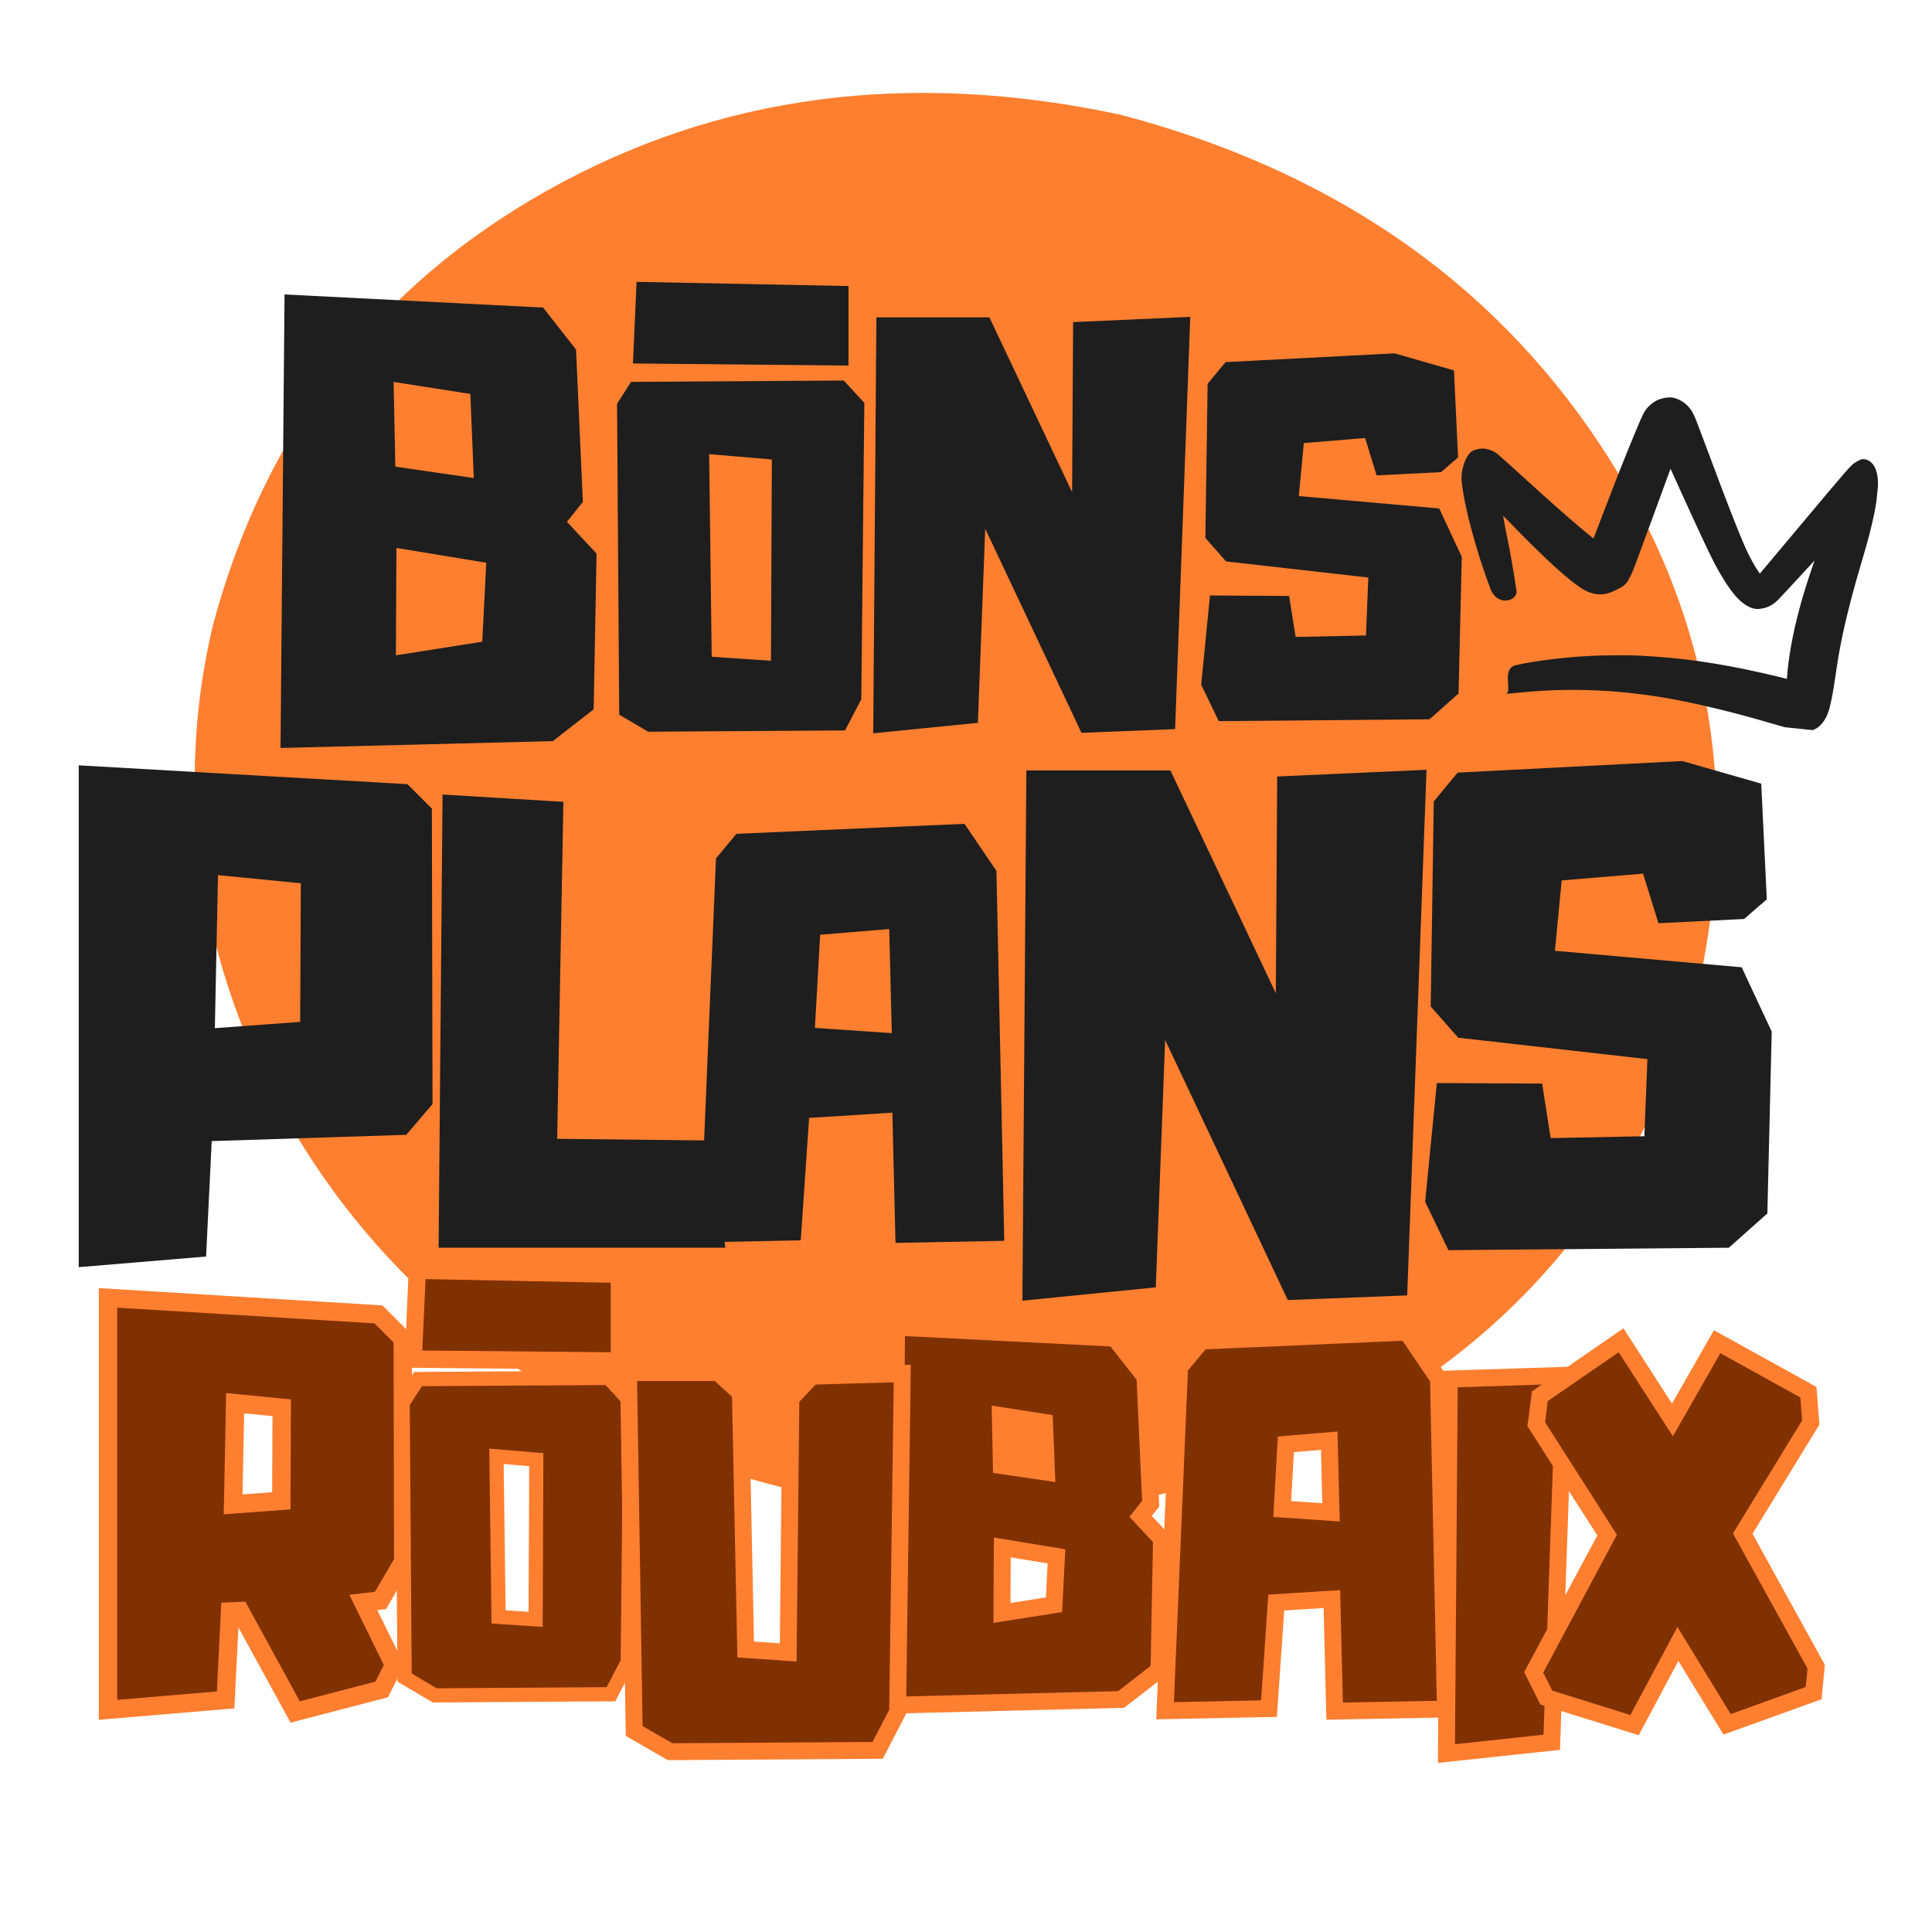
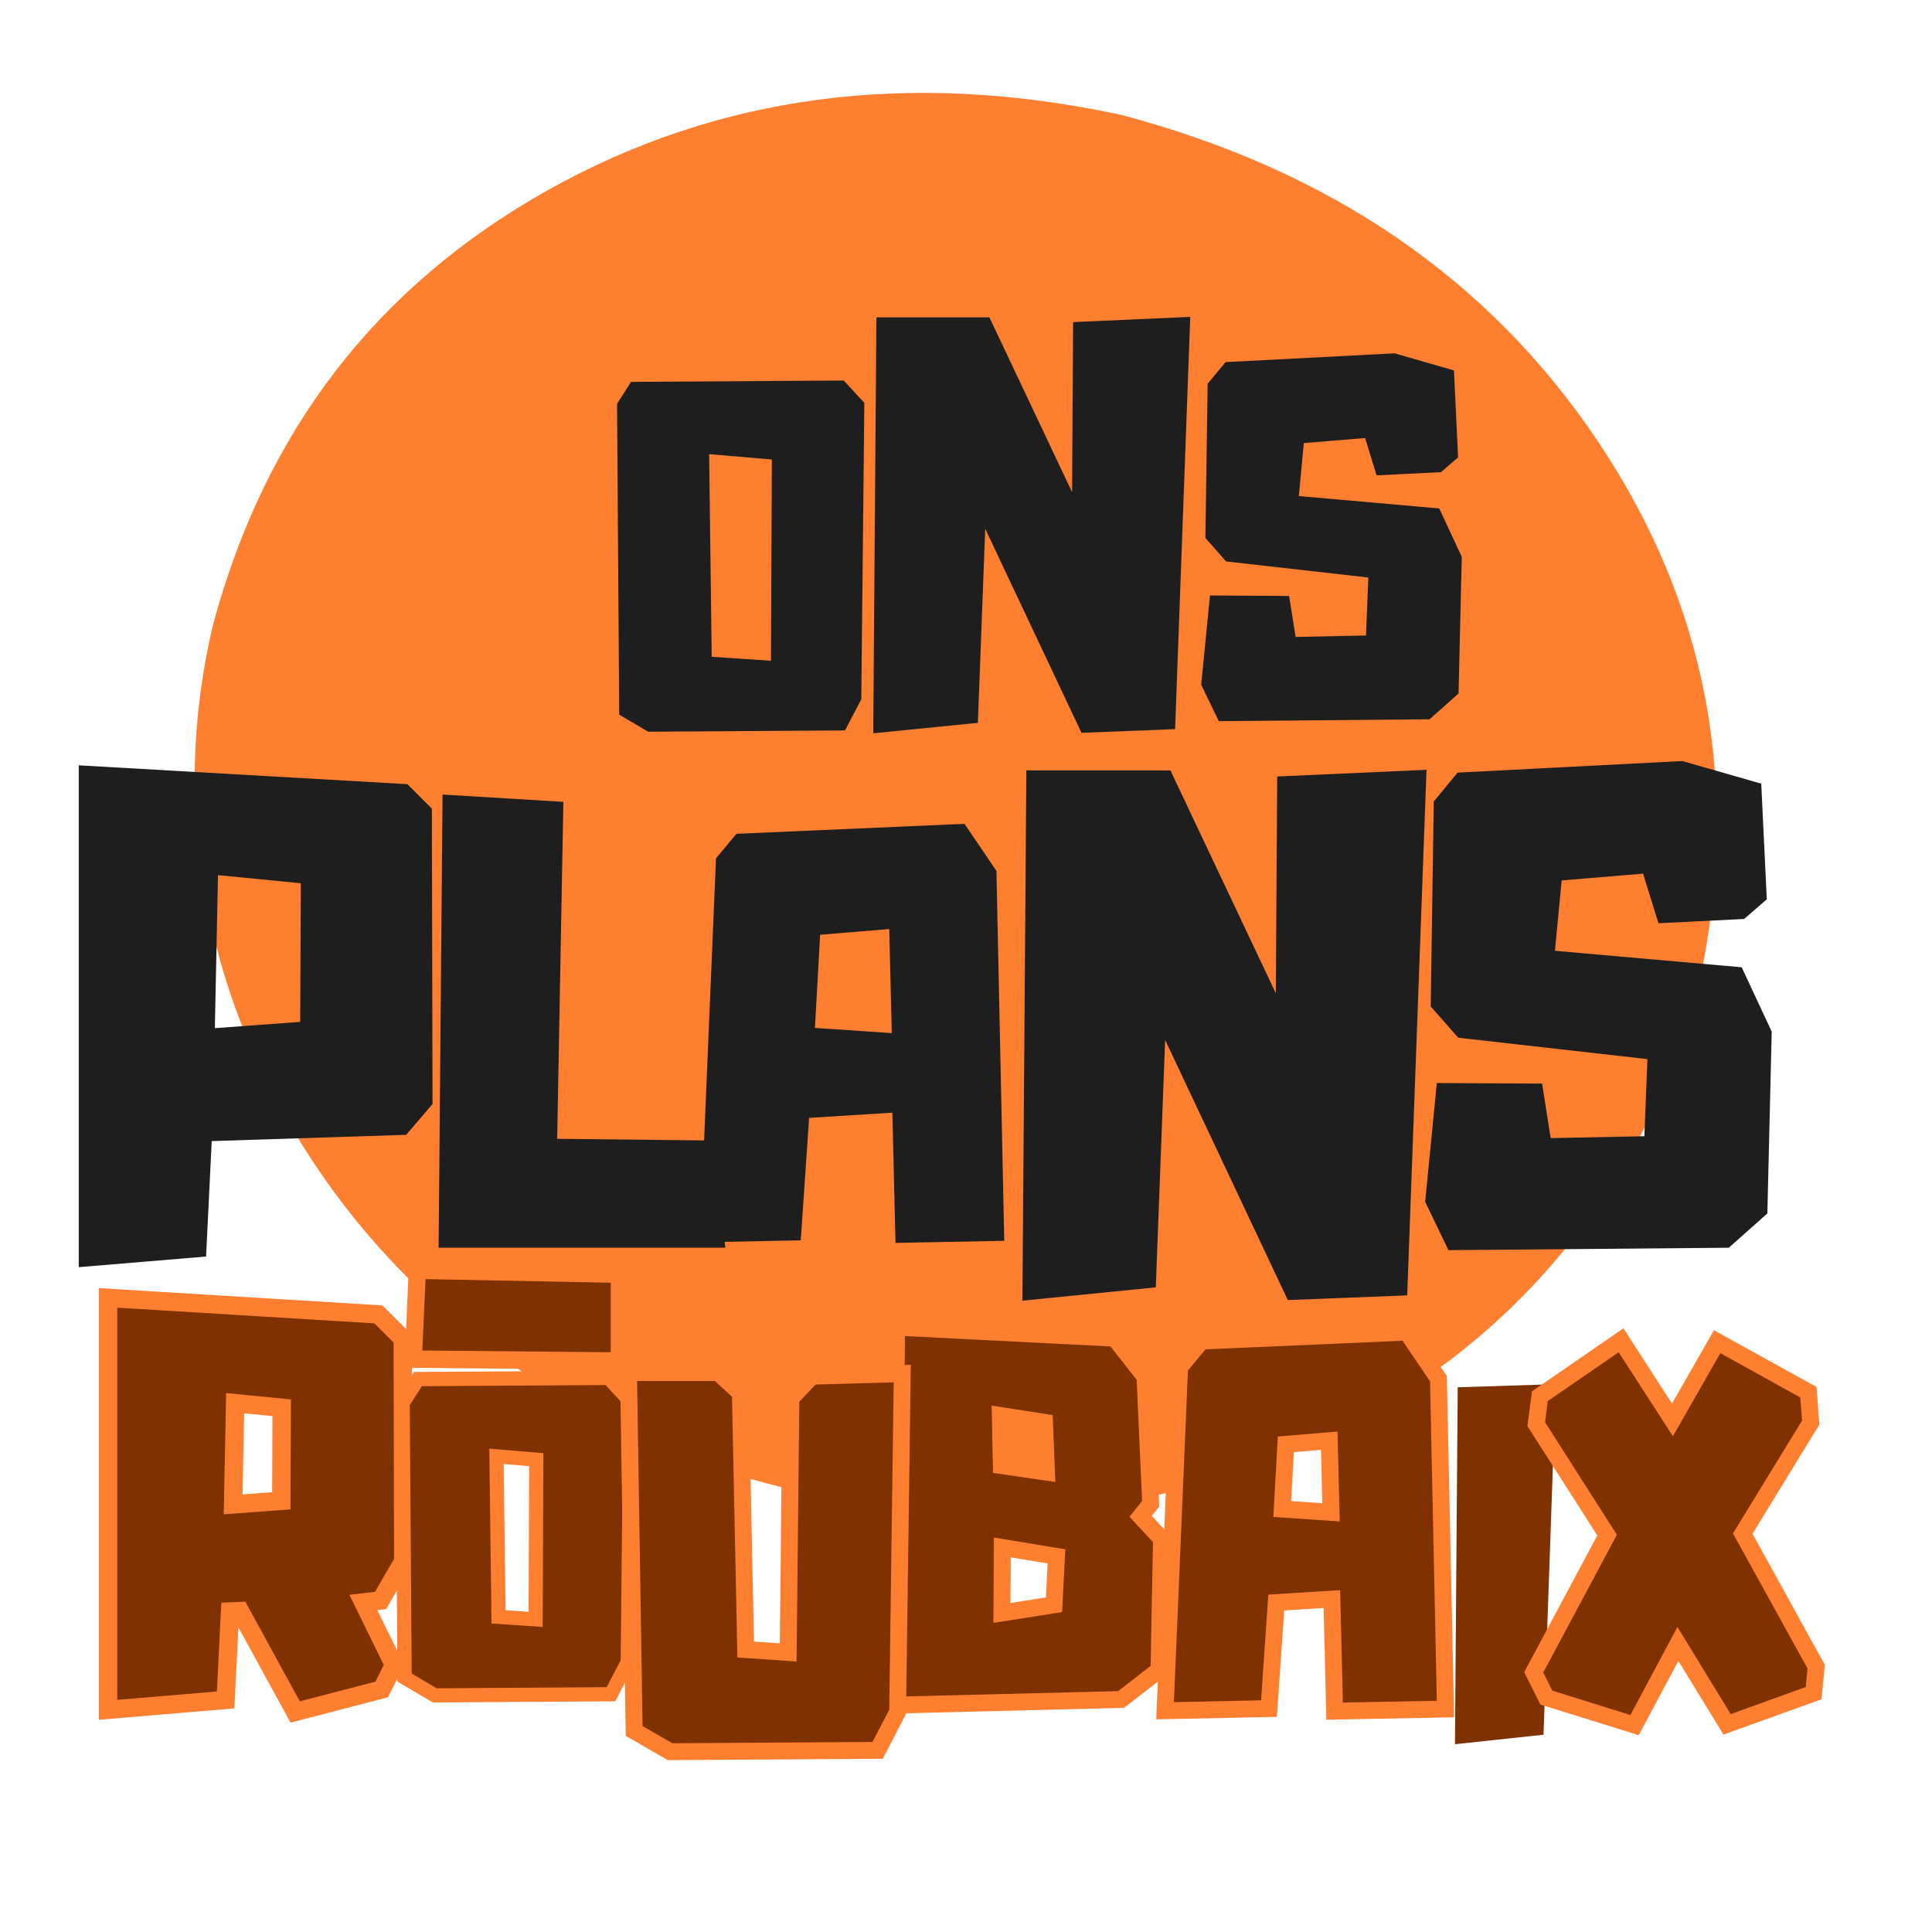
<svg xmlns="http://www.w3.org/2000/svg" width="500" viewBox="0 0 375 375" height="500" preserveAspectRatio="xMidYMid meet">
  <defs>
    <g />
    <clipPath id="50b55ee948">
      <path d="M 283 77 L 365 77 L 365 142 L 283 142 Z M 283 77 " clip-rule="nonzero" />
    </clipPath>
    <clipPath id="fc9751b568">
-       <path d="M 285.281 73.031 L 365.855 81.332 L 359.555 142.508 L 278.98 134.211 Z M 285.281 73.031 " clip-rule="nonzero" />
-     </clipPath>
+       </clipPath>
    <clipPath id="5a4a066b06">
      <path d="M 285.281 73.031 L 365.855 81.332 L 359.555 142.508 L 278.98 134.211 Z M 285.281 73.031 " clip-rule="nonzero" />
    </clipPath>
  </defs>
  <path fill="#ff7f30" d="M 329.918 190.391 L 324.262 208.195 C 309.277 243.211 284.02 268.039 248.484 282.676 C 212.75 297.246 174.711 297.516 134.367 283.484 C 96.305 268.262 68.805 243.805 51.867 210.105 C 46.457 199.227 42.582 187.859 40.234 175.996 L 37.996 158.035 C 37.312 145.883 38.426 133.637 41.34 121.297 C 51.43 83.711 73.055 55.605 106.211 36.98 C 139.367 18.359 176.5 13.461 217.602 22.293 C 258.25 33.035 289.137 54.215 310.266 85.836 C 331.391 117.457 337.941 152.309 329.918 190.391 " fill-opacity="1" fill-rule="nonzero" />
  <g clip-path="url(#50b55ee948)">
    <g clip-path="url(#fc9751b568)">
      <g clip-path="url(#5a4a066b06)">
        <path fill="#1e1e1e" d="M 292.246 134.695 C 293.66 134.559 296.48 134.258 299.324 134.082 C 302.172 133.91 305.043 133.859 307.945 133.941 C 310.848 134.02 313.777 134.219 315.969 134.457 C 318.16 134.695 319.609 134.887 321.012 135.098 C 322.414 135.309 323.773 135.539 325.086 135.785 C 326.398 136.031 327.668 136.297 329.215 136.633 C 330.762 136.973 332.613 137.402 334.523 137.875 C 336.434 138.348 338.395 138.863 340.414 139.43 C 342.43 139.996 344.5 140.613 346.105 141.062 C 347.711 141.512 348.438 141.656 349.105 141.758 C 349.773 141.855 350.445 141.906 351.406 141.809 C 352.367 141.711 354.316 140.672 355.156 137.258 C 356 133.848 356.293 130.422 357.039 126.324 C 357.789 122.223 358.918 117.457 360.473 112.035 C 362.027 106.613 364.031 100.559 364.473 94.984 C 364.91 89.41 362.047 88.805 361.094 89.234 C 360.137 89.66 359.691 90.031 359.301 90.418 C 358.91 90.809 358.504 91.254 357.883 91.969 C 357.262 92.688 356.16 93.984 354.664 95.754 C 353.168 97.523 351.277 99.77 348.996 102.508 C 346.715 105.242 344.016 108.441 342.445 110.316 C 340.875 112.195 340.727 112.352 340.68 112.398 C 340.637 112.449 340.738 112.402 341.066 112.34 C 341.395 112.273 341.953 112.156 342.133 112.207 C 342.316 112.258 342.262 112.199 341.992 111.887 C 341.723 111.574 341.324 111.016 340.844 110.234 C 340.363 109.449 339.82 108.449 339.348 107.504 C 338.875 106.559 338.328 105.293 337.473 103.211 C 336.617 101.125 335.504 98.246 334.117 94.586 C 332.734 90.926 331.078 86.488 330.039 83.723 C 329.004 80.953 328.766 80.453 328.469 79.949 C 328.172 79.449 327.773 78.926 327.164 78.391 C 326.555 77.852 325.621 77.371 324.766 77.191 C 323.91 77.008 322.141 77.297 321.137 77.965 C 320.133 78.633 319.605 79.262 319.238 79.848 C 318.871 80.43 318.57 81.02 315.902 87.551 C 313.234 94.086 308.547 106.539 308.379 106.949 C 308.211 107.363 308.055 107.707 307.949 107.926 C 307.844 108.145 307.809 108.211 307.93 108.074 C 308.051 107.934 312.008 106.715 311.91 106.582 C 311.812 106.453 310.352 105.402 308.102 103.555 C 305.848 101.711 302.871 99.121 299.207 95.816 C 295.539 92.512 291.156 88.488 290.641 88.098 C 290.121 87.703 289.543 87.395 288.711 87.184 C 287.883 86.969 286.785 87.043 285.773 87.555 C 284.762 88.07 283.441 90.887 283.719 93.5 C 283.996 96.113 284.648 99.242 285.645 102.949 C 286.645 106.656 288 110.961 289.355 114.426 C 290.711 117.887 294.973 116.66 294.289 114.297 C 294.289 114.297 293.59 109.406 292.75 105.359 C 291.91 101.312 291.355 97.977 291.109 95.391 C 290.859 92.801 290.887 91.004 289.98 92.543 C 289.074 94.082 288.211 94.383 287.484 94.363 C 286.758 94.34 286.348 94.195 286.18 94.105 C 286.008 94.016 285.855 93.887 289.746 97.984 C 293.637 102.086 296.957 105.438 299.699 108.051 C 302.441 110.668 304.641 112.574 306.477 113.867 C 308.312 115.164 310.496 115.91 312.875 114.879 C 315.25 113.848 315.629 113.316 315.934 112.805 C 316.238 112.289 316.512 111.754 316.777 111.176 C 317.043 110.594 317.34 109.875 321.91 97.371 C 326.477 84.871 326.555 84.656 326.621 84.492 C 326.688 84.328 326.648 84.363 326.34 84.648 C 326.031 84.938 325.129 85.414 324.023 85.484 C 322.918 85.555 322.559 85.426 322.047 85.113 C 321.535 84.797 321.324 84.574 321.273 84.492 C 321.223 84.41 321.266 84.465 321.348 84.602 C 321.43 84.738 323.602 89.559 325.453 93.645 C 327.305 97.727 328.836 101.062 330.039 103.66 C 331.246 106.258 332.137 108.121 332.746 109.281 C 333.352 110.438 334.059 111.668 334.746 112.758 C 335.434 113.848 336.102 114.781 336.781 115.578 C 337.461 116.375 338.199 117.047 339.016 117.535 C 339.836 118.023 340.633 118.285 341.539 118.184 C 342.445 118.086 343.16 117.844 343.723 117.512 C 344.281 117.184 344.75 116.801 345.176 116.379 C 345.605 115.957 348.723 112.57 351.414 109.652 C 354.105 106.738 356.387 104.297 358.242 102.32 C 360.098 100.34 361.539 98.844 362.551 97.809 C 363.566 96.777 363.957 96.379 364.227 96.129 C 364.496 95.879 364.633 95.766 364.492 95.863 C 364.348 95.961 363.336 96.309 361.305 93.789 C 359.27 91.273 356.48 97.66 354.156 103.594 C 351.836 109.527 350.043 114.957 348.816 119.898 C 347.594 124.84 346.91 129.297 346.758 133.145 C 346.609 136.992 348.172 133.605 349.367 133.086 C 350.566 132.57 350.762 132.566 350.59 132.555 C 350.414 132.539 350.008 132.484 349.539 132.406 C 349.066 132.328 346.945 131.785 344.777 131.262 C 342.605 130.738 340.484 130.262 338.414 129.836 C 336.348 129.414 334.328 129.043 332.367 128.734 C 330.406 128.422 329.059 128.23 327.66 128.059 C 326.262 127.887 324.824 127.738 323.355 127.613 C 321.883 127.484 320.375 127.375 318.801 127.285 C 317.227 127.191 314.074 127.148 310.953 127.227 C 307.828 127.305 304.754 127.531 301.723 127.891 C 298.695 128.25 295.715 128.75 294.234 129.113 C 291.32 129.742 293.676 134.426 292.246 134.695 Z M 292.246 134.695 " fill-opacity="1" fill-rule="nonzero" />
      </g>
    </g>
  </g>
  <g fill="#1e1e1e" fill-opacity="1">
    <g transform="translate(52.245, 144.964)">
      <g>
-         <path d="M 57.797 -43.688 L 63.547 -37.5 L 62.984 -7.281 L 55.047 -1.109 L 2.203 0.219 L 2.984 -87.812 L 53.172 -85.266 L 59.562 -77.109 L 60.891 -47.547 Z M 39.719 -52.172 L 39.047 -68.5 L 24.156 -70.828 L 24.484 -54.391 Z M 42.141 -35.734 L 24.703 -38.609 L 24.594 -17.766 L 41.359 -20.406 Z M 42.141 -35.734 " />
-       </g>
+         </g>
    </g>
  </g>
  <g fill="#1e1e1e" fill-opacity="1">
    <g transform="translate(12.844, 245.596)">
      <g>
        <path d="M 70.984 -88.641 L 71.109 -31.297 L 66 -25.328 L 28.25 -24.109 L 27.156 -1.703 L 2.438 0.359 L 2.438 -97.047 L 66.234 -93.391 Z M 45.547 -74.156 L 29.469 -75.734 L 28.859 -46.031 L 45.422 -47.25 Z M 45.547 -74.156 " />
      </g>
    </g>
  </g>
  <g fill="#1e1e1e" fill-opacity="1">
    <g transform="translate(118.065, 141.95)">
      <g>
        <path d="M 45.703 -68.094 L 49.703 -63.75 L 49.109 -6.219 L 45.953 -0.172 L 7.75 0.078 L 2.125 -3.234 L 1.703 -63.578 L 4.422 -67.828 Z M 19.578 -53.797 L 20.078 -14.469 L 31.578 -13.703 L 31.75 -52.766 Z M 19.578 -53.797 " />
      </g>
    </g>
  </g>
  <g fill="#1e1e1e" fill-opacity="1">
    <g transform="translate(133.8, 241.045)">
      <g>
        <path d="M 59.609 -72 L 61.125 -0.203 L 40.016 0.203 L 39.406 -25.078 L 23.25 -24.062 L 21.625 -0.297 L 2.031 0.094 L 5.172 -74.438 L 9.141 -79.203 L 53.406 -81.141 Z M 39.297 -40.516 L 38.797 -60.719 L 25.391 -59.609 L 24.375 -41.531 Z M 39.297 -40.516 " />
      </g>
    </g>
  </g>
  <g fill="#1e1e1e" fill-opacity="1">
    <g transform="translate(167.464, 142.334)">
      <g>
        <path d="M 40.828 -79.812 L 63.562 -80.828 L 60.625 -0.812 L 42.453 -0.094 L 23.766 -39.703 L 22.344 -2.031 L 2.031 0 L 2.641 -80.734 L 24.578 -80.734 L 40.625 -46.812 Z M 40.828 -79.812 " />
      </g>
    </g>
  </g>
  <g fill="#1e1e1e" fill-opacity="1">
    <g transform="translate(116.76, 98.27)">
      <g>
-         <path d="M 6.797 -43.562 L 47.938 -42.75 L 47.938 -27.312 L 6.094 -27.719 Z M 6.797 -43.562 " />
-       </g>
+         </g>
    </g>
  </g>
  <path stroke-linecap="butt" transform="matrix(0.711, 0, 0, 0.711, 76.64, 198.26)" fill="none" stroke-linejoin="miter" d="M 8.357 70.395 L 58.974 71.401 L 58.974 90.379 L 7.505 89.889 Z M 8.357 70.395 " stroke="#ff7f30" stroke-width="9.373" stroke-opacity="1" stroke-miterlimit="4" />
  <g fill="#803100" fill-opacity="1">
    <g transform="translate(76.64, 286.366)">
      <g>
        <path d="M 5.953 -38.094 L 41.906 -37.391 L 41.906 -23.891 L 5.328 -24.234 Z M 5.953 -38.094 " />
      </g>
    </g>
  </g>
  <g fill="#1e1e1e" fill-opacity="1">
    <g transform="translate(82.946, 242.076)">
      <g>
        <path d="M 55.328 -20.703 L 57.844 0.109 L 2.188 0.109 L 2.953 -87.859 L 26.406 -86.438 L 25.203 -21.031 Z M 55.328 -20.703 " />
      </g>
    </g>
  </g>
  <g fill="#1e1e1e" fill-opacity="1">
    <g transform="translate(195.855, 252.465)">
      <g>
        <path d="M 52.047 -101.75 L 81.031 -103.047 L 77.281 -1.031 L 54.109 -0.125 L 30.297 -50.609 L 28.484 -2.594 L 2.594 0 L 3.359 -102.922 L 31.328 -102.922 L 51.781 -59.672 Z M 52.047 -101.75 " />
      </g>
    </g>
  </g>
  <path stroke-linecap="butt" transform="matrix(1.786, 0, 0, 1.786, 20.849, 235.547)" fill="none" stroke-linejoin="miter" d="M 29.062 41.113 L 26.287 41.426 L 30.024 49.055 L 29.112 50.864 L 20.909 53 L 14.985 42.18 L 12.37 42.285 L 11.887 51.933 L 1.067 52.843 L 1.067 10.229 L 29.009 11.935 L 31.091 14.019 L 31.143 37.531 Z M 19.895 32.143 L 19.947 20.203 L 12.904 19.512 L 12.643 32.677 Z M 19.895 32.143 " stroke="#ff7f30" stroke-width="4" stroke-opacity="1" stroke-miterlimit="4" />
  <g fill="#803100" fill-opacity="1">
    <g transform="translate(20.849, 330.222)">
      <g>
        <path d="M 51.922 -21.25 L 46.969 -20.672 L 53.641 -7.047 L 52.016 -3.812 L 37.344 0 L 26.766 -19.344 L 22.109 -19.141 L 21.25 -1.906 L 1.906 -0.281 L 1.906 -76.406 L 51.828 -73.359 L 55.547 -69.641 L 55.641 -27.625 Z M 35.531 -37.25 L 35.625 -58.594 L 23.047 -59.828 L 22.578 -36.297 Z M 35.531 -37.25 " />
      </g>
    </g>
  </g>
  <path stroke-linecap="butt" transform="matrix(1.378, 0, 0, 1.378, 78.065, 254.586)" fill="none" stroke-linejoin="miter" d="M 28.643 10.332 L 31.143 13.054 L 30.766 49.106 L 28.799 52.896 L 4.857 53.052 L 1.327 50.969 L 1.067 13.159 L 2.773 10.488 Z M 12.264 19.29 L 12.59 43.939 L 19.79 44.42 L 19.895 19.928 Z M 12.264 19.29 " stroke="#ff7f30" stroke-width="4" stroke-opacity="1" stroke-miterlimit="4" />
  <g fill="#803100" fill-opacity="1">
    <g transform="translate(78.065, 327.619)">
      <g>
        <path d="M 39.469 -58.781 L 42.922 -55.047 L 42.406 -5.359 L 39.688 -0.141 L 6.688 0.078 L 1.844 -2.797 L 1.469 -54.891 L 3.828 -58.562 Z M 16.906 -46.438 L 17.344 -12.5 L 27.266 -11.828 L 27.406 -45.562 Z M 16.906 -46.438 " />
      </g>
    </g>
  </g>
  <path stroke-linecap="butt" transform="matrix(1.644, 0, 0, 1.644, 173.277, 241.972)" fill="none" stroke-linejoin="miter" d="M 27.941 31.882 L 30.715 34.863 L 30.454 49.485 L 26.613 52.466 L 1.067 53.105 L 1.444 10.555 L 25.7 11.778 L 28.801 15.724 L 29.437 30.02 Z M 19.203 27.78 L 18.878 19.876 L 11.678 18.758 L 11.835 26.713 Z M 20.377 35.723 L 11.953 34.329 L 11.887 44.42 L 19.999 43.13 Z M 20.377 35.723 " stroke="#ff7f30" stroke-width="4" stroke-opacity="1" stroke-miterlimit="4" />
  <g fill="#803100" fill-opacity="1">
    <g transform="translate(173.277, 329.124)">
      <g>
        <path d="M 45.953 -34.719 L 50.516 -29.812 L 50.062 -5.781 L 43.75 -0.875 L 1.75 0.172 L 2.375 -69.797 L 42.266 -67.781 L 47.344 -61.297 L 48.406 -37.797 Z M 31.562 -41.469 L 31.047 -54.453 L 19.203 -56.297 L 19.469 -43.234 Z M 33.5 -28.406 L 19.641 -30.688 L 19.547 -14.125 L 32.875 -16.219 Z M 33.5 -28.406 " />
      </g>
    </g>
  </g>
  <path stroke-linecap="butt" transform="matrix(1.644, 0, 0, 1.644, 226.105, 243.145)" fill="none" stroke-linejoin="miter" d="M 31.3 15.189 L 32.108 52.895 L 21.014 53.104 L 20.688 39.823 L 12.213 40.357 L 11.353 52.843 L 1.067 53.052 L 2.72 13.913 L 4.804 11.4 L 28.045 10.386 Z M 20.636 31.725 L 20.377 21.113 L 13.332 21.7 L 12.799 31.19 Z M 20.636 31.725 " stroke="#ff7f30" stroke-width="4" stroke-opacity="1" stroke-miterlimit="4" />
  <g fill="#803100" fill-opacity="1">
    <g transform="translate(226.105, 330.297)">
      <g>
        <path d="M 51.469 -62.172 L 52.781 -0.172 L 34.547 0.172 L 34.016 -21.656 L 20.078 -20.781 L 18.672 -0.266 L 1.75 0.094 L 4.469 -64.281 L 7.891 -68.391 L 46.125 -70.062 Z M 33.938 -34.984 L 33.5 -52.438 L 21.922 -51.469 L 21.047 -35.859 Z M 33.938 -34.984 " />
      </g>
    </g>
  </g>
  <path stroke-linecap="butt" transform="matrix(1.644, 0, 0, 1.644, 121.91, 251.306)" fill="none" stroke-linejoin="miter" d="M 22.133 10.606 L 31.352 10.333 L 30.818 49.003 L 28.853 52.792 L 5.222 52.947 L 1.706 50.916 L 1.067 10.178 L 10.234 10.178 L 12.265 12.038 L 12.902 42.818 L 19.895 43.3 L 20.206 12.625 Z M 22.133 10.606 " stroke="#ff7f30" stroke-width="4" stroke-opacity="1" stroke-miterlimit="4" />
  <g fill="#803100" fill-opacity="1">
    <g transform="translate(121.91, 338.459)">
      <g>
        <path d="M 36.391 -69.719 L 51.562 -70.156 L 50.688 -6.578 L 47.438 -0.344 L 8.594 -0.094 L 2.812 -3.422 L 1.75 -70.406 L 16.844 -70.406 L 20.172 -67.344 L 21.219 -16.75 L 32.703 -15.953 L 33.234 -66.375 Z M 36.391 -69.719 " />
      </g>
    </g>
  </g>
-   <path stroke-linecap="butt" transform="matrix(1.644, 0, 0, 1.644, 280.658, 251.306)" fill="none" stroke-linejoin="miter" d="M 1.379 10.919 L 12.955 10.554 L 11.523 51.932 L 1.068 53.051 Z M 1.379 10.919 " stroke="#ff7f30" stroke-width="4" stroke-opacity="1" stroke-miterlimit="4" />
  <g fill="#803100" fill-opacity="1">
    <g transform="translate(280.658, 338.459)">
      <g>
        <path d="M 2.281 -69.188 L 21.312 -69.797 L 18.938 -1.75 L 1.75 0.094 Z M 2.281 -69.188 " />
      </g>
    </g>
  </g>
  <path stroke-linecap="butt" transform="matrix(1.644, 0, 0, 1.644, 297.79, 245.293)" fill="none" stroke-linejoin="miter" d="M 23.462 31.829 L 32.264 47.779 L 32.055 49.966 L 23.201 53.157 L 16.899 42.871 L 11.354 53.261 L 2.135 50.382 L 1.068 48.249 L 9.765 31.986 L 1.275 18.705 L 1.601 16.206 L 9.974 10.438 L 16.367 20.358 L 21.978 10.554 L 31.418 15.776 L 31.625 18.498 Z M 23.462 31.829 " stroke="#ff7f30" stroke-width="4" stroke-opacity="1" stroke-miterlimit="4" />
  <g fill="#803100" fill-opacity="1">
    <g transform="translate(297.79, 332.446)">
      <g>
        <path d="M 38.578 -34.812 L 53.047 -8.594 L 52.703 -5 L 38.141 0.266 L 27.797 -16.656 L 18.672 0.438 L 3.5 -4.297 L 1.75 -7.797 L 16.047 -34.547 L 2.109 -56.391 L 2.625 -60.5 L 16.391 -69.969 L 26.922 -53.672 L 36.125 -69.797 L 51.641 -61.203 L 52 -56.734 Z M 38.578 -34.812 " />
      </g>
    </g>
  </g>
  <g fill="#1e1e1e" fill-opacity="1">
    <g transform="translate(231.37, 139.973)">
      <g>
        <path d="M 47.984 -41.281 L 52.359 -31.891 L 51.734 -5.359 L 46.094 -0.359 L 5.188 0 L 1.781 -7.062 L 3.484 -24.391 L 18.844 -24.297 L 20.109 -16.344 L 33.766 -16.625 L 34.219 -27.875 L 6.609 -31 L 2.594 -35.562 L 3.031 -65.484 L 6.516 -69.688 L 39.312 -71.391 L 50.844 -68.078 L 51.641 -51.188 L 48.328 -48.328 L 35.828 -47.703 L 33.594 -54.953 L 21.703 -53.969 L 20.734 -43.688 Z M 47.984 -41.281 " />
      </g>
    </g>
  </g>
  <g fill="#1e1e1e" fill-opacity="1">
    <g transform="translate(274.247, 242.654)">
      <g>
        <path d="M 63.812 -54.906 L 69.641 -42.422 L 68.797 -7.125 L 61.312 -0.469 L 6.891 0 L 2.375 -9.391 L 4.641 -32.438 L 25.078 -32.328 L 26.734 -21.75 L 44.922 -22.109 L 45.516 -37.078 L 8.797 -41.234 L 3.453 -47.297 L 4.047 -87.094 L 8.672 -92.688 L 52.281 -94.938 L 67.609 -90.547 L 68.688 -68.094 L 64.281 -64.281 L 47.656 -63.453 L 44.672 -73.078 L 28.875 -71.766 L 27.562 -58.109 Z M 63.812 -54.906 " />
      </g>
    </g>
  </g>
</svg>